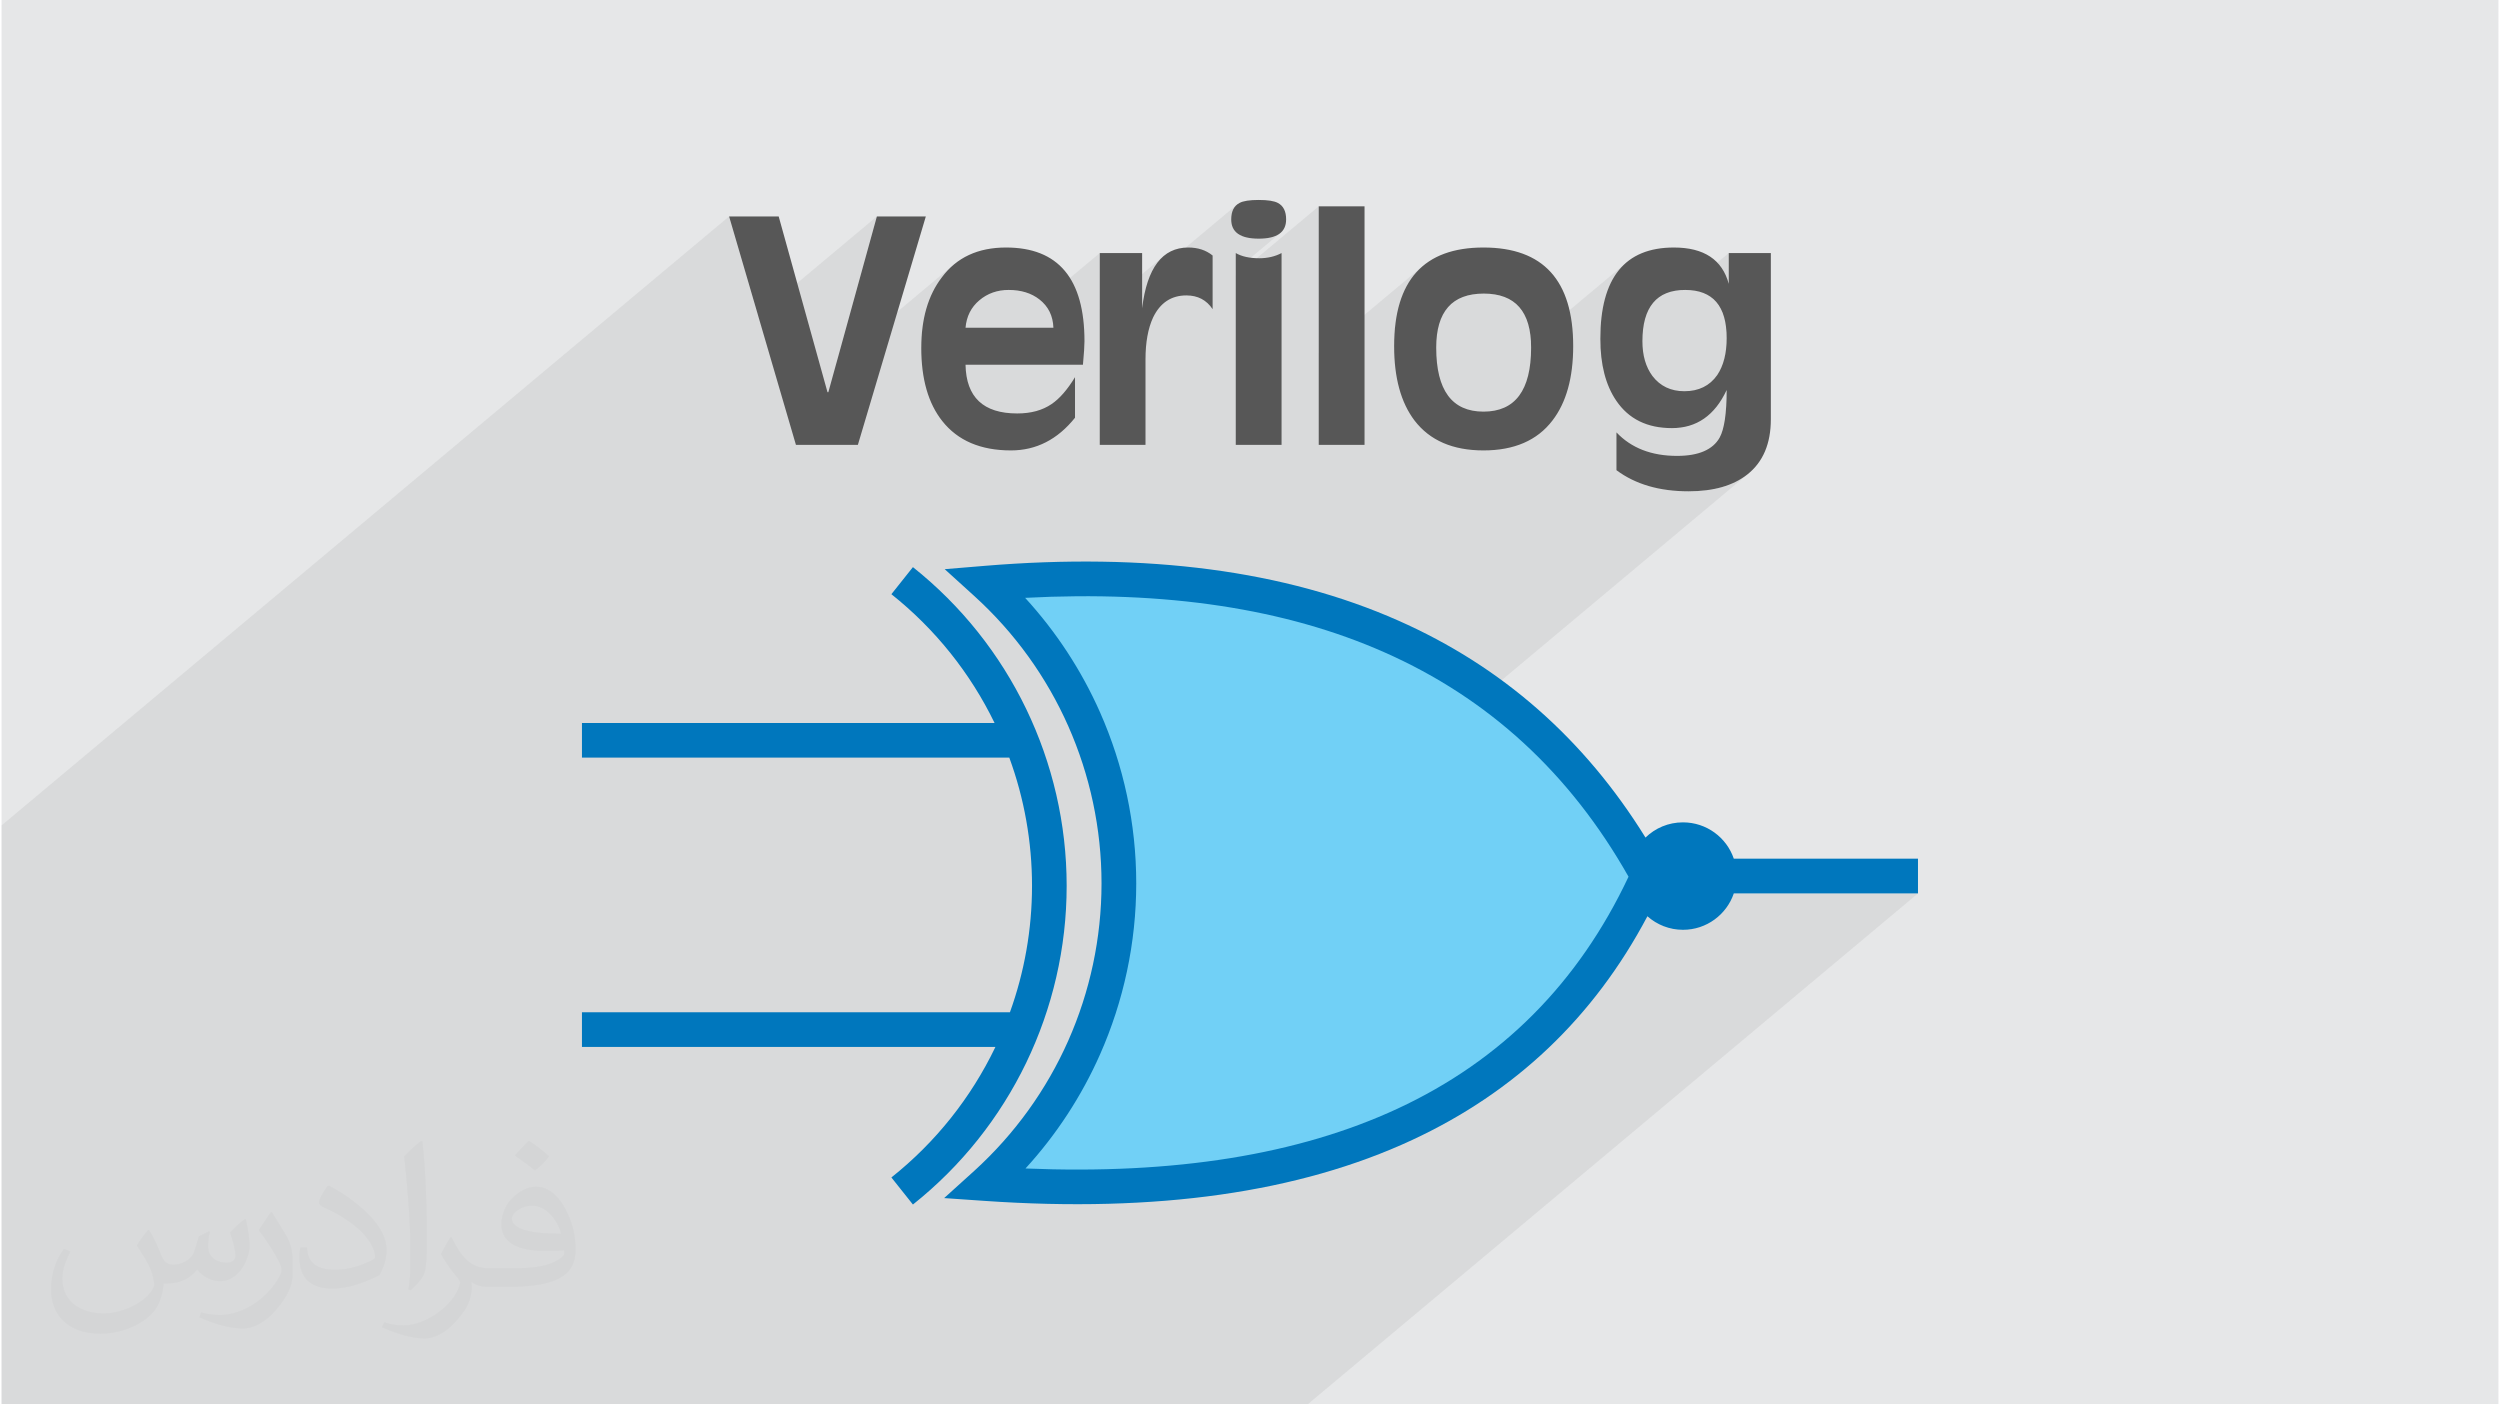
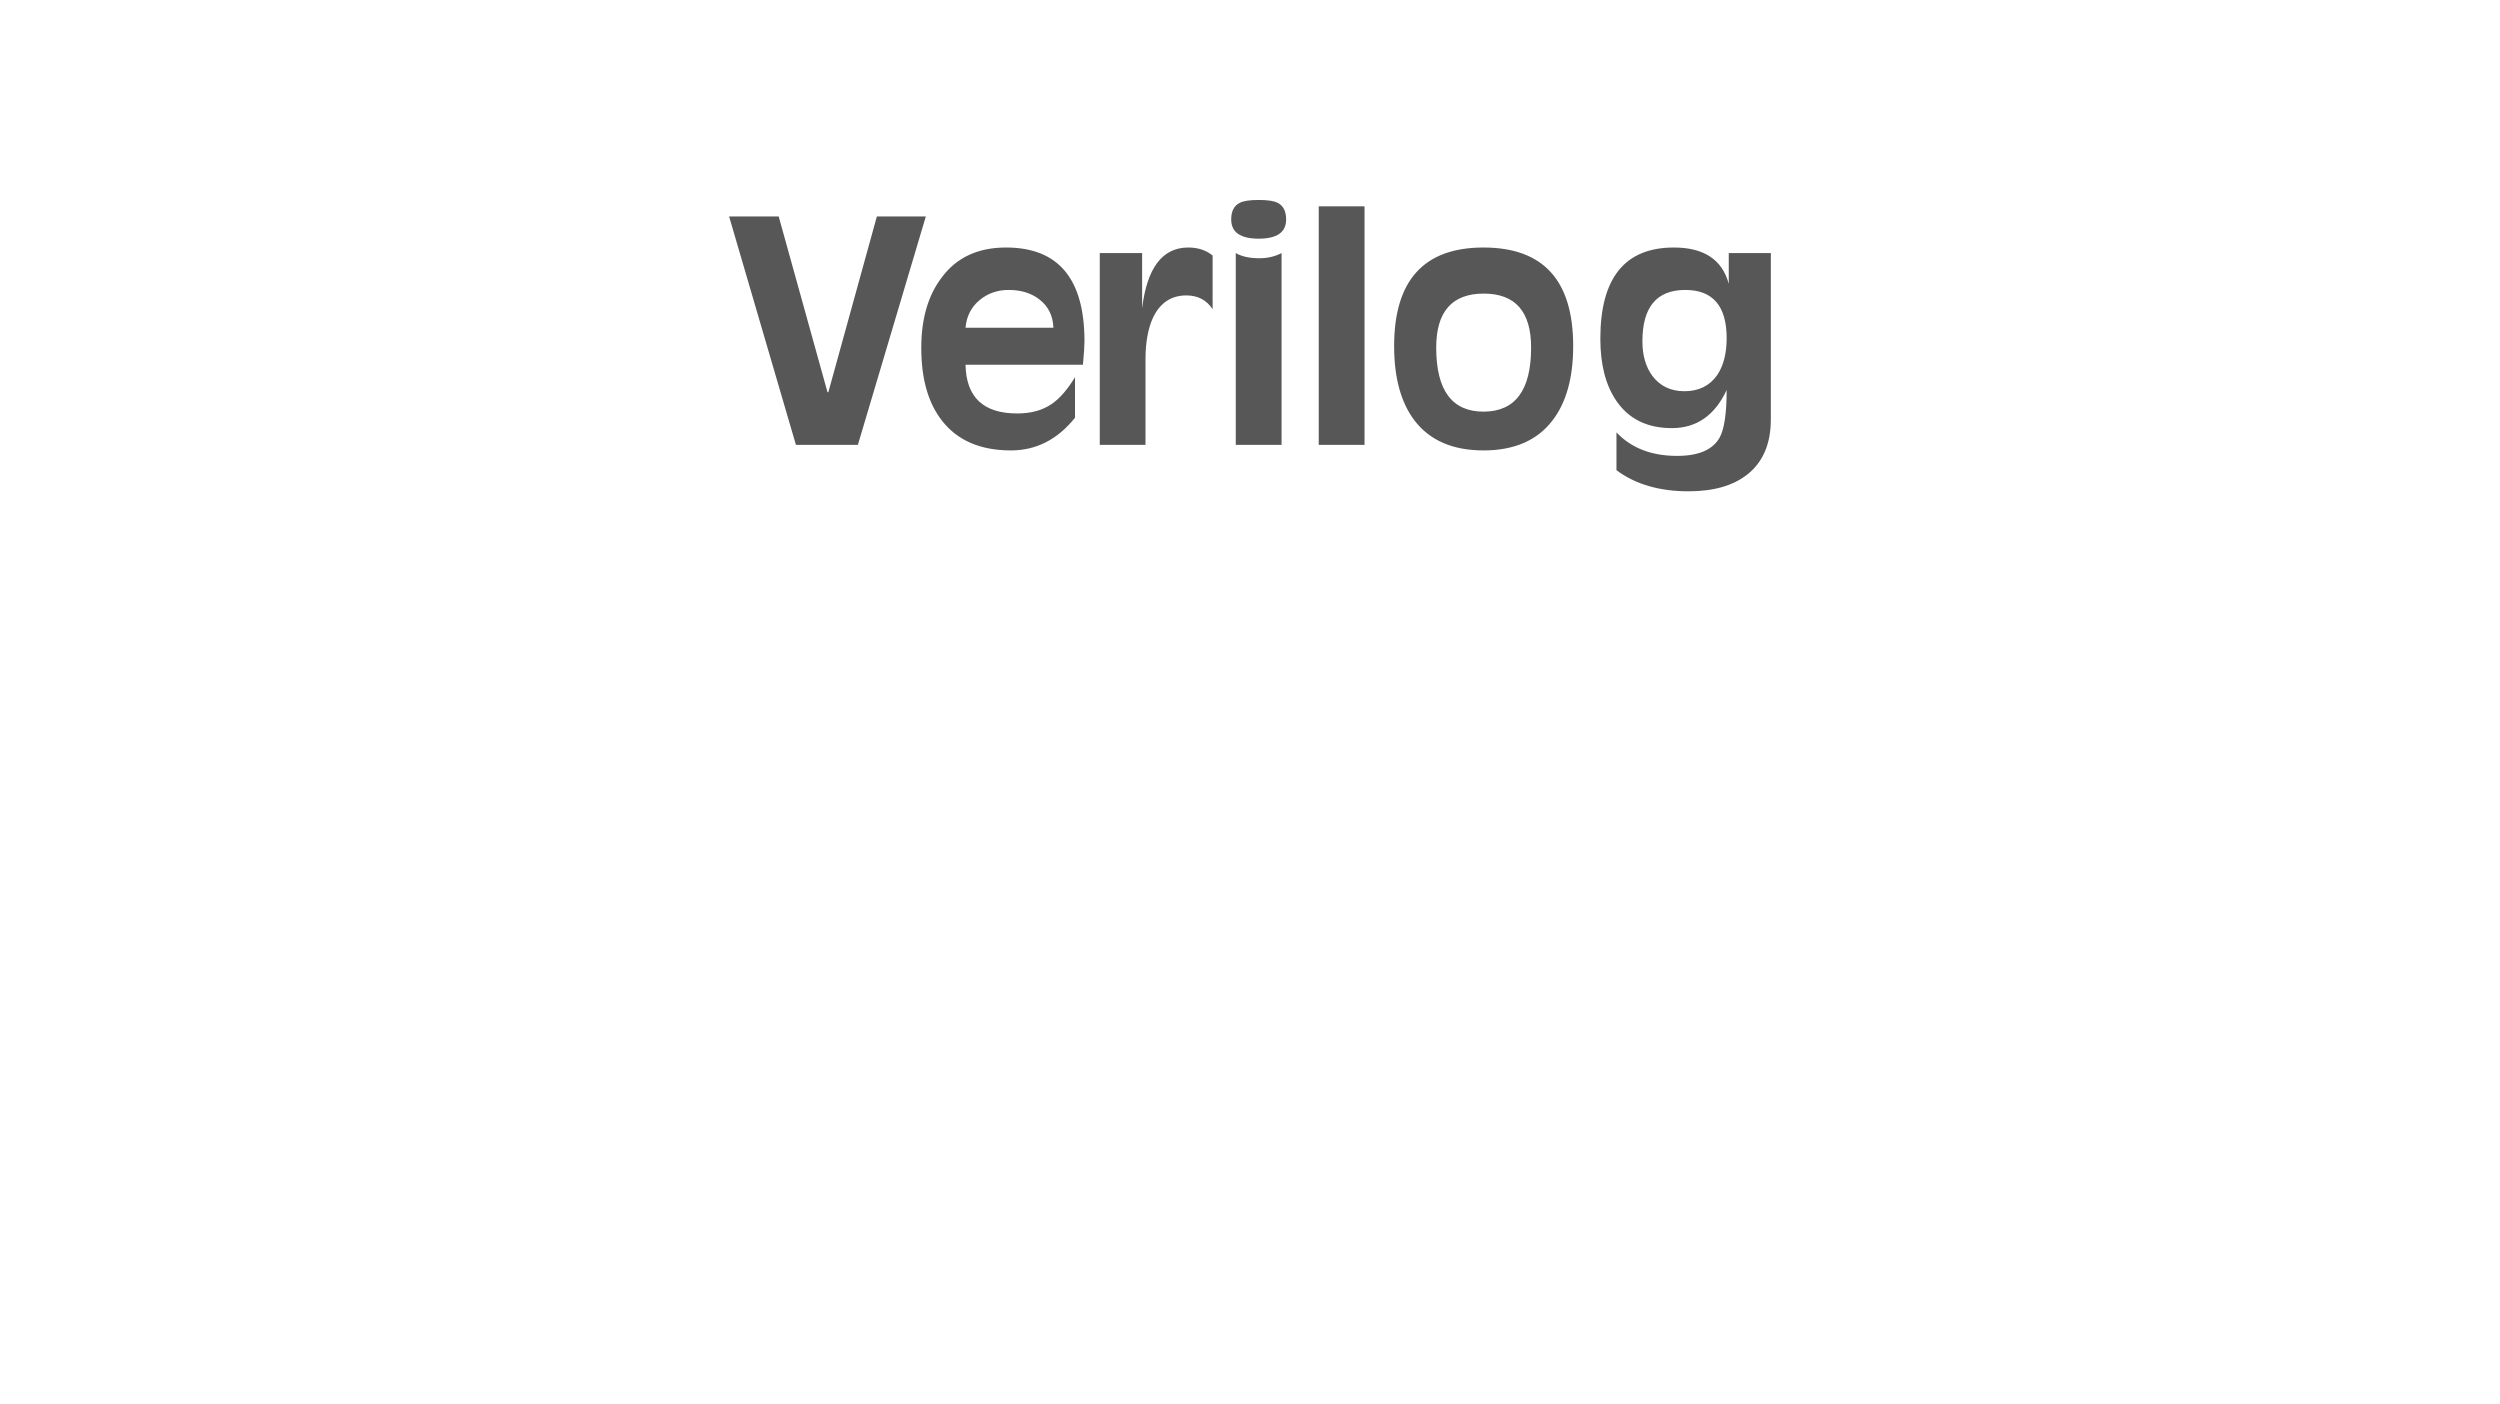
<svg xmlns="http://www.w3.org/2000/svg" xml:space="preserve" width="356px" height="200px" version="1.0" shape-rendering="geometricPrecision" text-rendering="geometricPrecision" image-rendering="optimizeQuality" fill-rule="evenodd" clip-rule="evenodd" viewBox="0 0 35600 20025">
  <g id="Layer_x0020_1">
    <g id="_2047725706912">
-       <path fill="#E6E7E8" d="M0 0l35600 0 0 20025 -35600 0 0 -20025z" />
-       <path fill="#373435" fill-opacity="0.031" d="M2102 17538c67,103 111,202 155,311 31,64 48,183 198,183 44,0 107,-14 163,-45 63,-33 111,-82 135,-159l61 -201 145 -72 10 10c-19,76 -24,148 -24,206 0,169 145,233 262,233 68,0 128,-33 128,-95 0,-81 -34,-216 -78,-338 68,-68 136,-136 214,-191l12 6c34,144 53,286 53,381 0,92 -41,195 -75,263 -70,132 -194,237 -344,237 -114,0 -240,-57 -327,-163l-5 0c-83,101 -209,194 -412,194l-63 0c-10,134 -39,229 -82,313 -122,237 -480,404 -817,404 -470,0 -705,-272 -705,-632 0,-223 72,-431 184,-577l92 37c-70,134 -116,261 -116,385 0,338 274,499 591,499 293,0 657,-188 722,-404 -24,-237 -114,-348 -250,-565 42,-72 95,-144 160,-220l13 0zm5414 -1273c99,62 196,136 290,221 -53,74 -118,142 -201,201 -94,-76 -189,-142 -286,-212 66,-74 131,-146 197,-210zm51 925c-160,0 -291,105 -291,183 0,167 320,219 702,217 -48,-196 -215,-400 -411,-400zm-359 894c208,0 390,-6 528,-41 155,-39 286,-118 286,-171 0,-15 0,-31 -5,-46 -87,9 -186,9 -274,9 -281,0 -496,-64 -581,-223 -22,-43 -36,-93 -36,-148 0,-153 65,-303 181,-406 97,-84 204,-138 313,-138 196,0 354,159 463,408 60,136 101,292 101,490 0,132 -36,243 -118,326 -153,148 -434,204 -865,204l-197 0 0 0 -51 0c-106,0 -184,-19 -244,-66l-10 0c2,24 5,49 5,72 0,97 -32,220 -97,319 -192,286 -400,410 -579,410 -182,0 -405,-70 -606,-161l36 -70c66,27 155,45 279,45 325,0 751,-313 804,-617 -12,-25 -33,-58 -65,-93 -94,-113 -155,-208 -211,-307 49,-95 92,-171 134,-239l16 -2c139,282 265,445 546,445l43 0 0 0 204 0zm-1406 299c24,-130 26,-276 26,-412l0 -202c0,-377 -48,-925 -87,-1281 68,-75 163,-161 238,-219l21 6c51,449 64,971 64,1450 0,126 -5,250 -17,340 -8,114 -73,200 -214,332l-31 -14zm-1447 -596c7,177 94,317 397,317 189,0 349,-49 526,-133 31,-15 48,-33 48,-50 0,-111 -84,-257 -228,-391 -138,-126 -322,-237 -494,-311 -58,-25 -77,-52 -77,-76 0,-52 68,-159 123,-235l20 -2c196,103 416,255 579,426 148,157 240,315 240,488 0,128 -39,250 -102,361 -216,109 -446,191 -674,191 -276,0 -465,-129 -465,-434 0,-33 0,-85 12,-151l95 0zm-500 -502l172 278c63,103 121,214 121,391l0 227c0,183 -117,379 -306,572 -147,132 -278,188 -399,188 -180,0 -386,-56 -623,-159l26 -70c76,21 163,37 270,37 341,-2 690,-251 850,-556 19,-35 27,-68 27,-91 0,-35 -20,-74 -34,-109 -87,-165 -184,-315 -291,-453 56,-88 111,-173 172,-257l15 2z" />
-       <path fill="#373435" fill-opacity="0.078" d="M18217 3335l-620 518 0 79 1183 -990 0 2093 1478 -1237 -85 83 -74 93 -65 104 -55 115 -45 127 -34 137 -25 148 -15 159 -5 170 2 83 863 -723 117 -60 137 -36 159 -12 158 12 137 36 116 60 95 85 74 108 52 132 32 157 6 109 1402 -1173 -78 66 -70 77 -61 86 -54 96 -45 107 -36 117 -29 127 -21 137 -12 147 -4 158 3 107 836 -700 105 -57 124 -35 133 -10 630 -527 0 439 0 0 -241 202 63 57 65 96 46 118 27 140 10 161 -3 80 -6 75 -10 72 -15 68 -19 64 -23 60 -27 55 -31 52 -43 54 -47 47 -762 638 77 12 128 6 128 -8 18 -4 635 -531 -2 120 -5 110 -7 100 -11 89 -14 80 -18 70 -20 59 -23 50 -42 61 -51 53 -738 618 90 15 145 14 152 5 130 -4 123 -11 116 -19 108 -26 102 -34 94 -41 87 -49 79 -56 -3894 3260 16 11 237 176 229 186 221 195 214 205 206 214 199 224 191 234 183 243 175 253 168 262 19 32 438 -366 -54 48 -382 320 140 238 -139 279 -147 270 -156 260 -165 250 -175 241 -183 231 -192 221 -30 31 1456 -1219 52 43 57 38 59 33 63 27 66 22 68 16 70 10 72 4 117 -10 608 -509 2626 0 -8705 7287 -2456 0 -160 0 -10 0 -387 0 -371 0 -84 0 -944 0 -425 0 -3 0 -3229 0 -626 0 -36 0 -297 0 -3 0 -537 0 -40 0 -188 0 -3 0 -732 0 -8 0 -10 0 -374 0 -213 0 -167 0 -204 0 -154 0 -55 0 -96 0 -339 0 -208 0 -402 0 -467 0 -913 0 -7 0 -816 0 -204 0 -101 0 -261 0 -540 0 -113 0 -251 0 -280 0 -311 0 -54 0 -287 0 -399 0 -401 0 -357 0 -96 0 0 -28 0 -547 0 -79 0 -279 0 -129 0 -101 0 -55 0 -223 0 -246 0 -41 0 -103 0 -4 0 -84 0 -98 0 -279 0 -66 0 -142 0 -286 0 -8 0 -512 0 -10 0 -142 0 -611 0 -128 0 -365 0 -321 0 -1606 0 -1763 10373 -8683 414 1417 1693 -1417 -577 2087 1678 -1404 -93 87 -83 100 -69 99 -59 107 -50 114 -41 122 -32 130 -23 136 -13 145 -5 151 0 14 828 -692 45 -35 47 -30 49 -25 52 -21 53 -16 55 -12 58 -7 59 -2 65 2 62 6 59 11 56 15 53 19 51 23 48 27 44 32 35 30 826 -691 0 806 911 -763 -90 95 -75 122 -40 96 1258 -1053 -24 21 -20 24 -16 27 -13 32 -10 34 -5 39 -2 41 6 64 19 56 30 47 43 39 55 30 67 21 80 13 92 4 91 -4 80 -13 67 -21 55 -30z" />
      <g>
        <g>
-           <path fill="#0077BD" fill-rule="nonzero" d="M8275 10308l5883 0c-342,-705 -841,-1335 -1471,-1836l307 -386c692,551 1240,1244 1615,2022 375,778 577,1639 577,2522 0,884 -202,1745 -577,2523 -375,777 -923,1471 -1615,2021l-307 -386c634,-504 1135,-1139 1478,-1850l5 -11 -5895 0 0 -494 6102 0c206,-571 315,-1180 315,-1803 0,-632 -112,-1250 -324,-1828l-6093 0 0 -494zm5738 -2240c2322,-193 4290,67 5901,780 1477,653 2652,1685 3525,3094 138,-135 326,-217 534,-217 337,0 623,217 725,518l2626 0 0 495 -2626 0c-102,301 -388,519 -725,519 -194,0 -372,-73 -507,-193 -764,1443 -1883,2506 -3355,3190 -1611,749 -3643,1038 -6094,868l-578 -40 429 -388c578,-525 1032,-1159 1341,-1857 309,-698 474,-1461 474,-2242 0,-781 -165,-1543 -474,-2242 -309,-698 -763,-1332 -1341,-1856l-421 -382 566 -47z" />
-           <path fill="#71D0F6" fill-rule="nonzero" d="M19715 9300c-1410,-624 -3117,-882 -5121,-776 444,485 804,1036 1067,1630 337,761 517,1591 517,2441 0,849 -180,1680 -517,2441 -262,591 -620,1141 -1062,1624 2122,88 3891,-196 5305,-853 1482,-689 2579,-1791 3293,-3307 -835,-1476 -1995,-2543 -3482,-3200z" />
-         </g>
+           </g>
        <path fill="#575757" fill-rule="nonzero" d="M13178 3086l-969 3257 -883 0 -953 -3257 707 0 696 2506 12 0 692 -2506 698 0zm2262 1779c0,64 -7,175 -22,335l-1674 0c9,464 254,695 737,695 197,0 360,-45 490,-134 113,-76 224,-203 334,-383l0 578c-249,311 -554,466 -913,466 -432,0 -758,-139 -979,-418 -200,-252 -300,-600 -300,-1044 0,-414 97,-749 292,-1004 211,-285 517,-427 917,-427 746,0 1118,446 1118,1336zm-443 -192c-6,-171 -73,-306 -200,-404 -115,-90 -262,-135 -438,-135 -161,0 -301,49 -418,148 -117,98 -183,229 -197,391l1253 0zm2270 -265c-87,-131 -212,-196 -374,-196 -215,0 -373,105 -474,313 -73,157 -109,357 -109,601l0 1217 -652 0 0 -2735 604 0 0 787 0 0c70,-577 289,-866 658,-866 138,0 253,38 347,114l0 765zm1048 -1279c0,183 -130,274 -391,274 -261,0 -392,-91 -392,-274 0,-116 39,-194 118,-235 52,-29 143,-43 274,-43 130,0 221,14 274,43 78,41 117,119 117,235zm-65 3214l-653 0 0 -2735c84,49 196,74 335,74 119,0 225,-25 318,-74l0 2735zm1183 0l-653 0 0 -3401 653 0 0 3401zm2975 -1409c0,453 -99,806 -296,1062 -217,284 -545,426 -983,426 -438,0 -765,-142 -983,-426 -194,-256 -291,-609 -291,-1062 0,-936 424,-1405 1274,-1405 853,0 1279,469 1279,1405zm-600 22c0,-513 -225,-770 -675,-770 -452,0 -678,257 -678,770 0,609 225,913 674,913 452,0 679,-304 679,-913zm3418 1022c0,348 -111,610 -335,787 -203,160 -482,240 -839,240 -415,0 -757,-100 -1027,-301l0 -539c211,223 499,335 864,335 306,0 509,-87 607,-261 66,-119 100,-345 100,-678l0 0c-169,362 -429,543 -781,543 -352,0 -616,-130 -793,-391 -152,-223 -227,-518 -227,-883 0,-867 349,-1301 1049,-1301 428,0 689,173 782,518l0 0 0 -439 600 0 0 2370zm-630 -1157c0,-458 -197,-687 -590,-687 -407,0 -611,244 -611,731 0,203 48,368 143,496 110,144 262,217 455,217 205,0 361,-77 469,-231 89,-133 134,-308 134,-526z" />
      </g>
    </g>
  </g>
</svg>